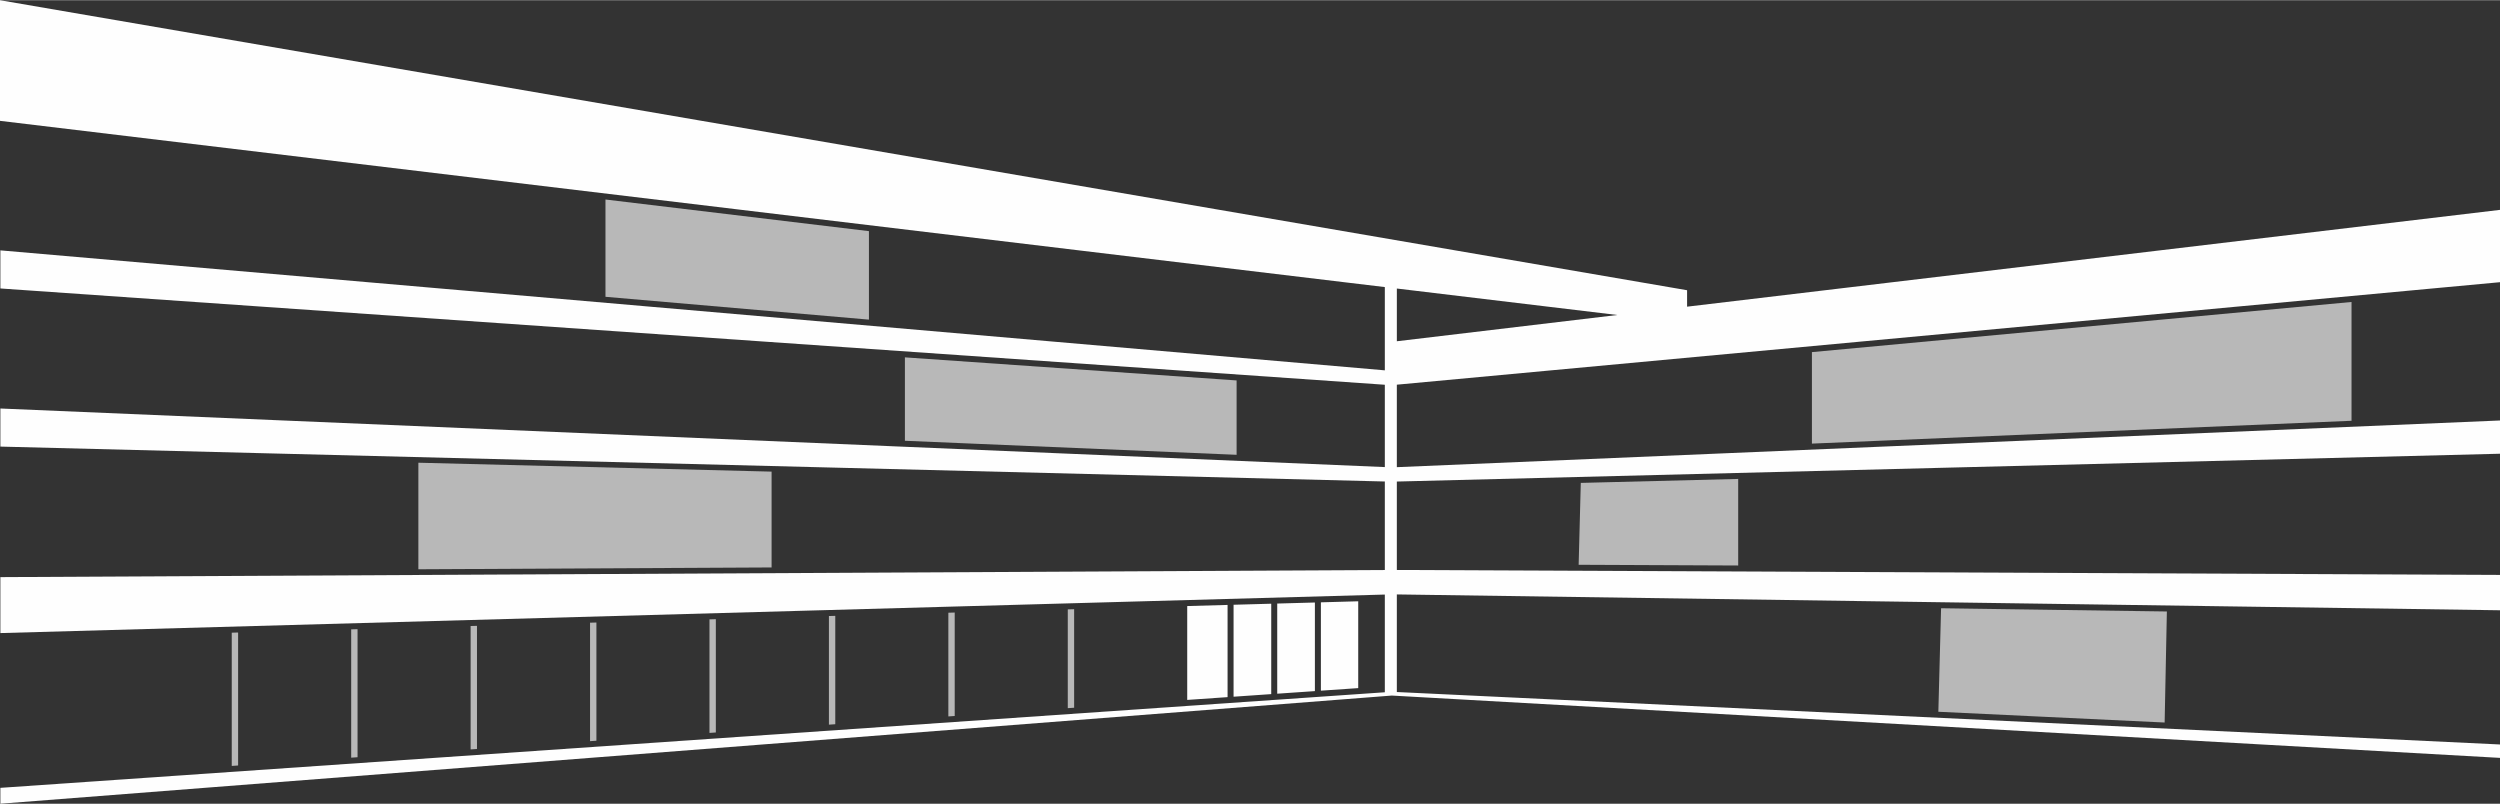
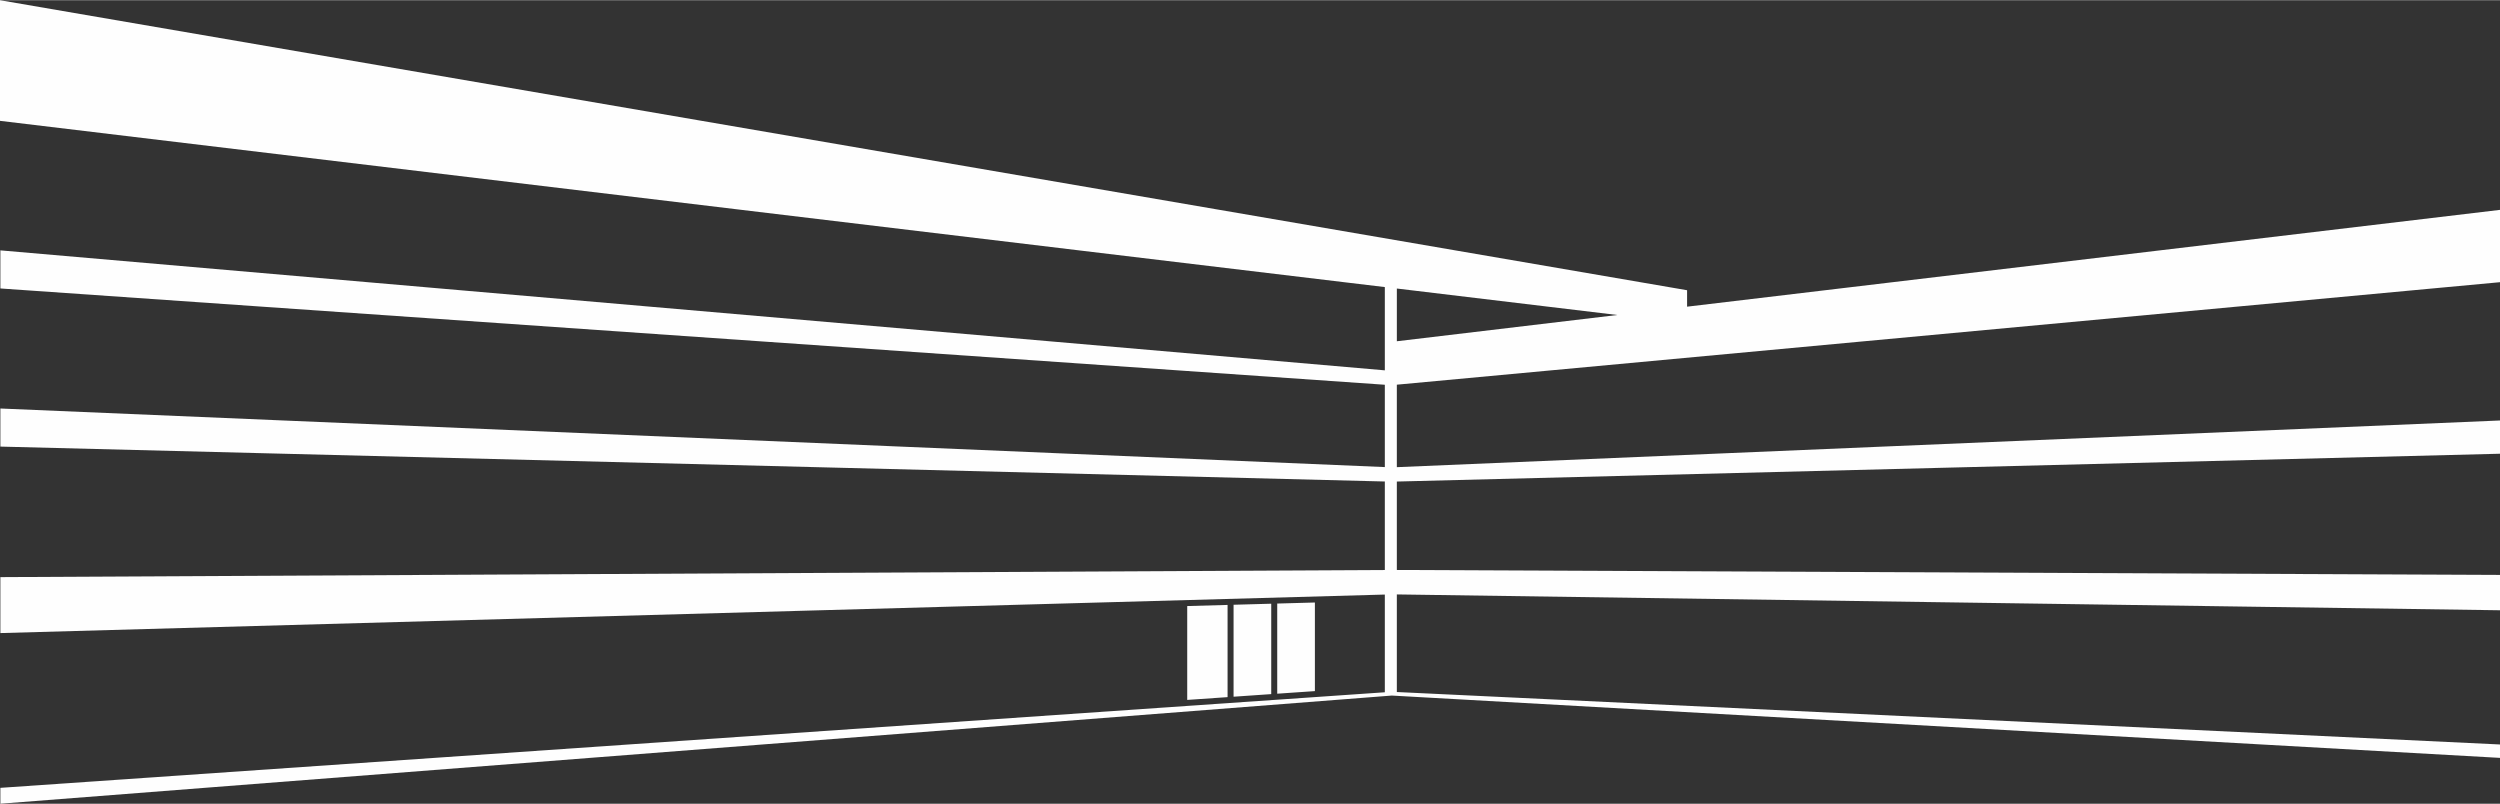
<svg xmlns="http://www.w3.org/2000/svg" xml:space="preserve" width="2.55in" height="0.82in" version="1.1" style="shape-rendering:geometricPrecision; text-rendering:geometricPrecision; image-rendering:optimizeQuality; fill-rule:evenodd; clip-rule:evenodd" viewBox="0 0 2109.45 677.97">
  <rect x="0" y="0" width="2109.45" height="677.97" fill="#333333" stroke="none" />
  <defs>
    <style type="text/css">
   
    .fil0 {fill:#FEFEFE}
    .fil1 {fill:#FEFEFE;fill-opacity:0.651}
   
  </style>
  </defs>
  <g id="Layer_x0020_1">
    <g id="_2216608835856">
-       <path class="fil0" d="M1174.45 586.72l935 52.58 0 -11.31 -930.83 -44.26 0 -82.35 930.83 13.37 0 -29.83 -930.83 -4.18 0 -74.61 930.83 -23.47 0 -28.05 -930.83 39.39 0 -69.6 930.83 -86.48 0 -61.03 -685.92 81.69 0 -13.88 -1423.54 -244.7 0 101.78 1168.5 140.27 0 70.25 -1168.17 -101.23 0 32.14 1168.17 81.25 0 69.47 -1168.17 -49.43 0 32.14 1168.17 29.45 0 74.67 -1168.17 6.02 0 47.21 1168.17 -32.5 0 82.45 -1168.17 80.64 0 13.39 1174.12 -91.26zm-28.41 -79.54l0 73.25 -31.5 2.17 0 -74.55 31.5 -0.88zm-36.56 75.78l-31.78 2.19 0 -76.07 31.78 -0.88 0 74.76zm-36.84 2.54l-31.78 2.19 0 -77.59 31.78 -0.88 0 76.28zm-36.84 2.54l-34.05 2.35 0 -79.2 34.05 -0.95 0 77.8zm328.87 -322.44l-186.04 22.16 0 -44.49 186.04 22.33z" />
-       <path class="fil1" d="M1828.36 515.78l-1.88 93.69 -190.94 -9.08 2.3 -87.35 190.52 2.74zm-361.7 -111.84l0 73.04 -134.63 -0.61 1.81 -69.09 132.82 -3.35zm517.51 -149.32l0 100.24 -455.31 19.27 0 -77.2 455.31 -42.31zm-1333.12 143.14l0 80.86 -298.04 1.54 0 -89.91 298.04 7.51zm82.14 -202.91l0 74.66 -222.3 -19.26 0 -82.09 222.3 26.69zm310.23 125.97l0 62.75 -279.88 -11.84 0 -70.38 279.88 19.47zm-137.08 276.16l0 -83.13 -5.37 0.15 0 83.35 5.37 -0.37zm-100.77 6.96l0 -87.28 -5.37 0.15 0 87.51 5.37 -0.37zm-100.78 6.96l0 -91.44 -5.37 0.15 0 91.66 5.37 -0.37zm-100.78 6.96l0 -95.59 -5.37 0.15 0 95.81 5.37 -0.37zm-100.77 6.96l0 -99.74 -5.37 0.15 0 99.96 5.37 -0.37zm-100.78 6.96l0 -103.9 -5.37 0.15 0 104.12 5.37 -0.37zm-100.77 6.96l0 -108.05 -5.37 0.15 0 108.27 5.37 -0.37zm-100.78 6.96l0 -112.2 -5.37 0.15 0 112.43 5.37 -0.37z" />
+       <path class="fil0" d="M1174.45 586.72l935 52.58 0 -11.31 -930.83 -44.26 0 -82.35 930.83 13.37 0 -29.83 -930.83 -4.18 0 -74.61 930.83 -23.47 0 -28.05 -930.83 39.39 0 -69.6 930.83 -86.48 0 -61.03 -685.92 81.69 0 -13.88 -1423.54 -244.7 0 101.78 1168.5 140.27 0 70.25 -1168.17 -101.23 0 32.14 1168.17 81.25 0 69.47 -1168.17 -49.43 0 32.14 1168.17 29.45 0 74.67 -1168.17 6.02 0 47.21 1168.17 -32.5 0 82.45 -1168.17 80.64 0 13.39 1174.12 -91.26zm-28.41 -79.54zm-36.56 75.78l-31.78 2.19 0 -76.07 31.78 -0.88 0 74.76zm-36.84 2.54l-31.78 2.19 0 -77.59 31.78 -0.88 0 76.28zm-36.84 2.54l-34.05 2.35 0 -79.2 34.05 -0.95 0 77.8zm328.87 -322.44l-186.04 22.16 0 -44.49 186.04 22.33z" />
    </g>
  </g>
</svg>